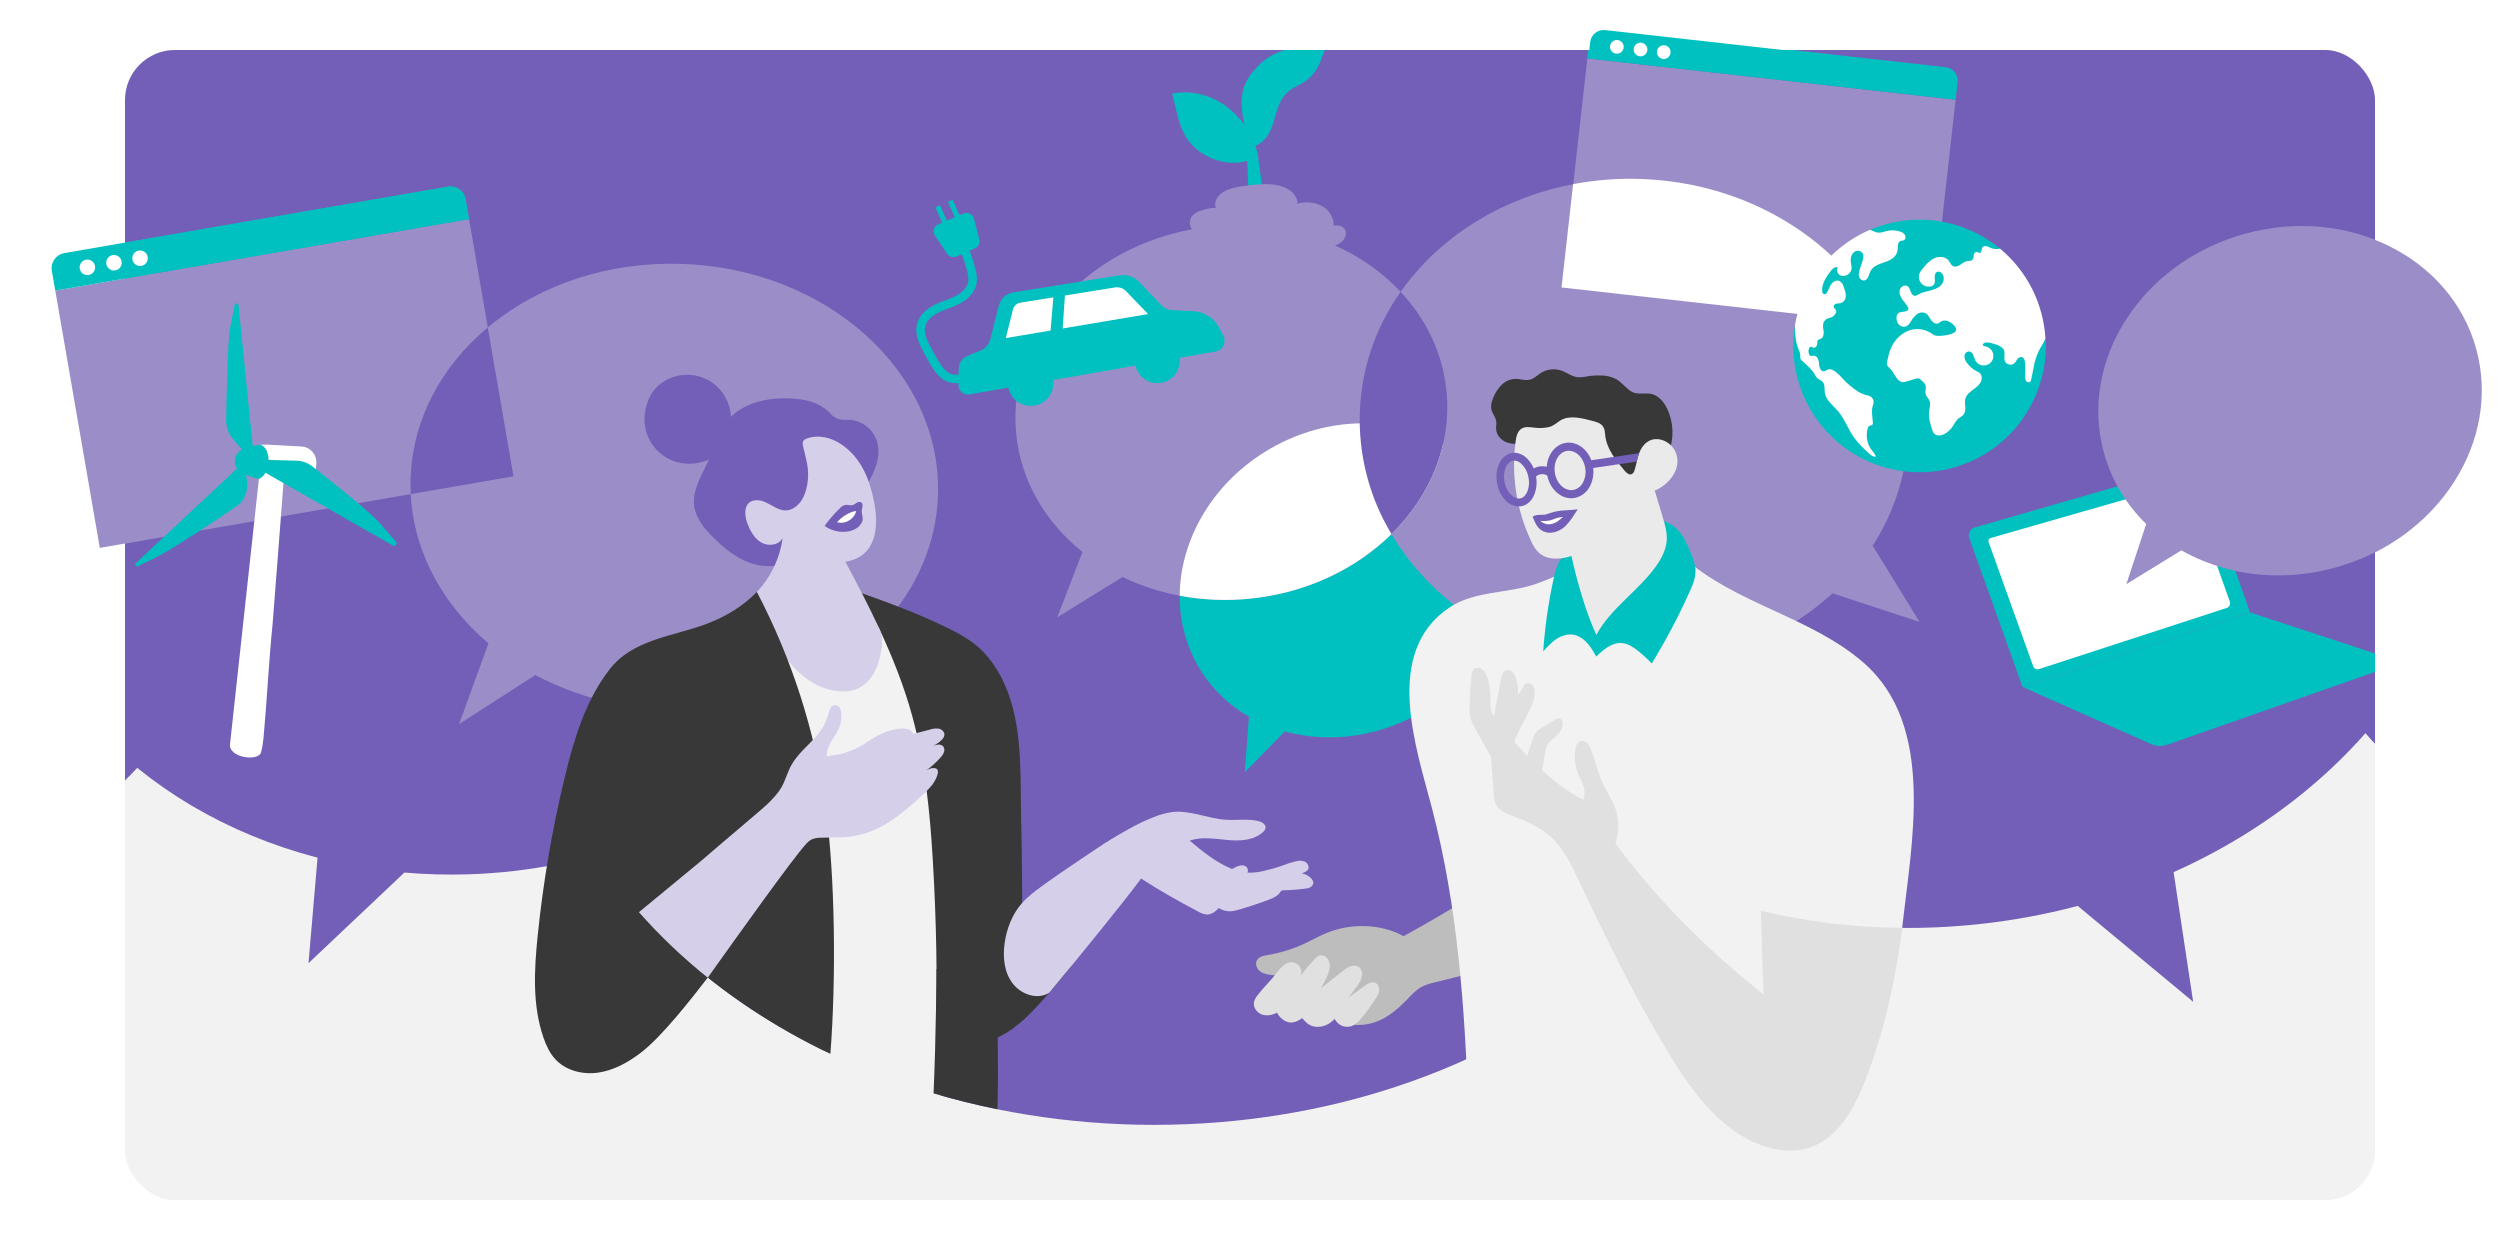
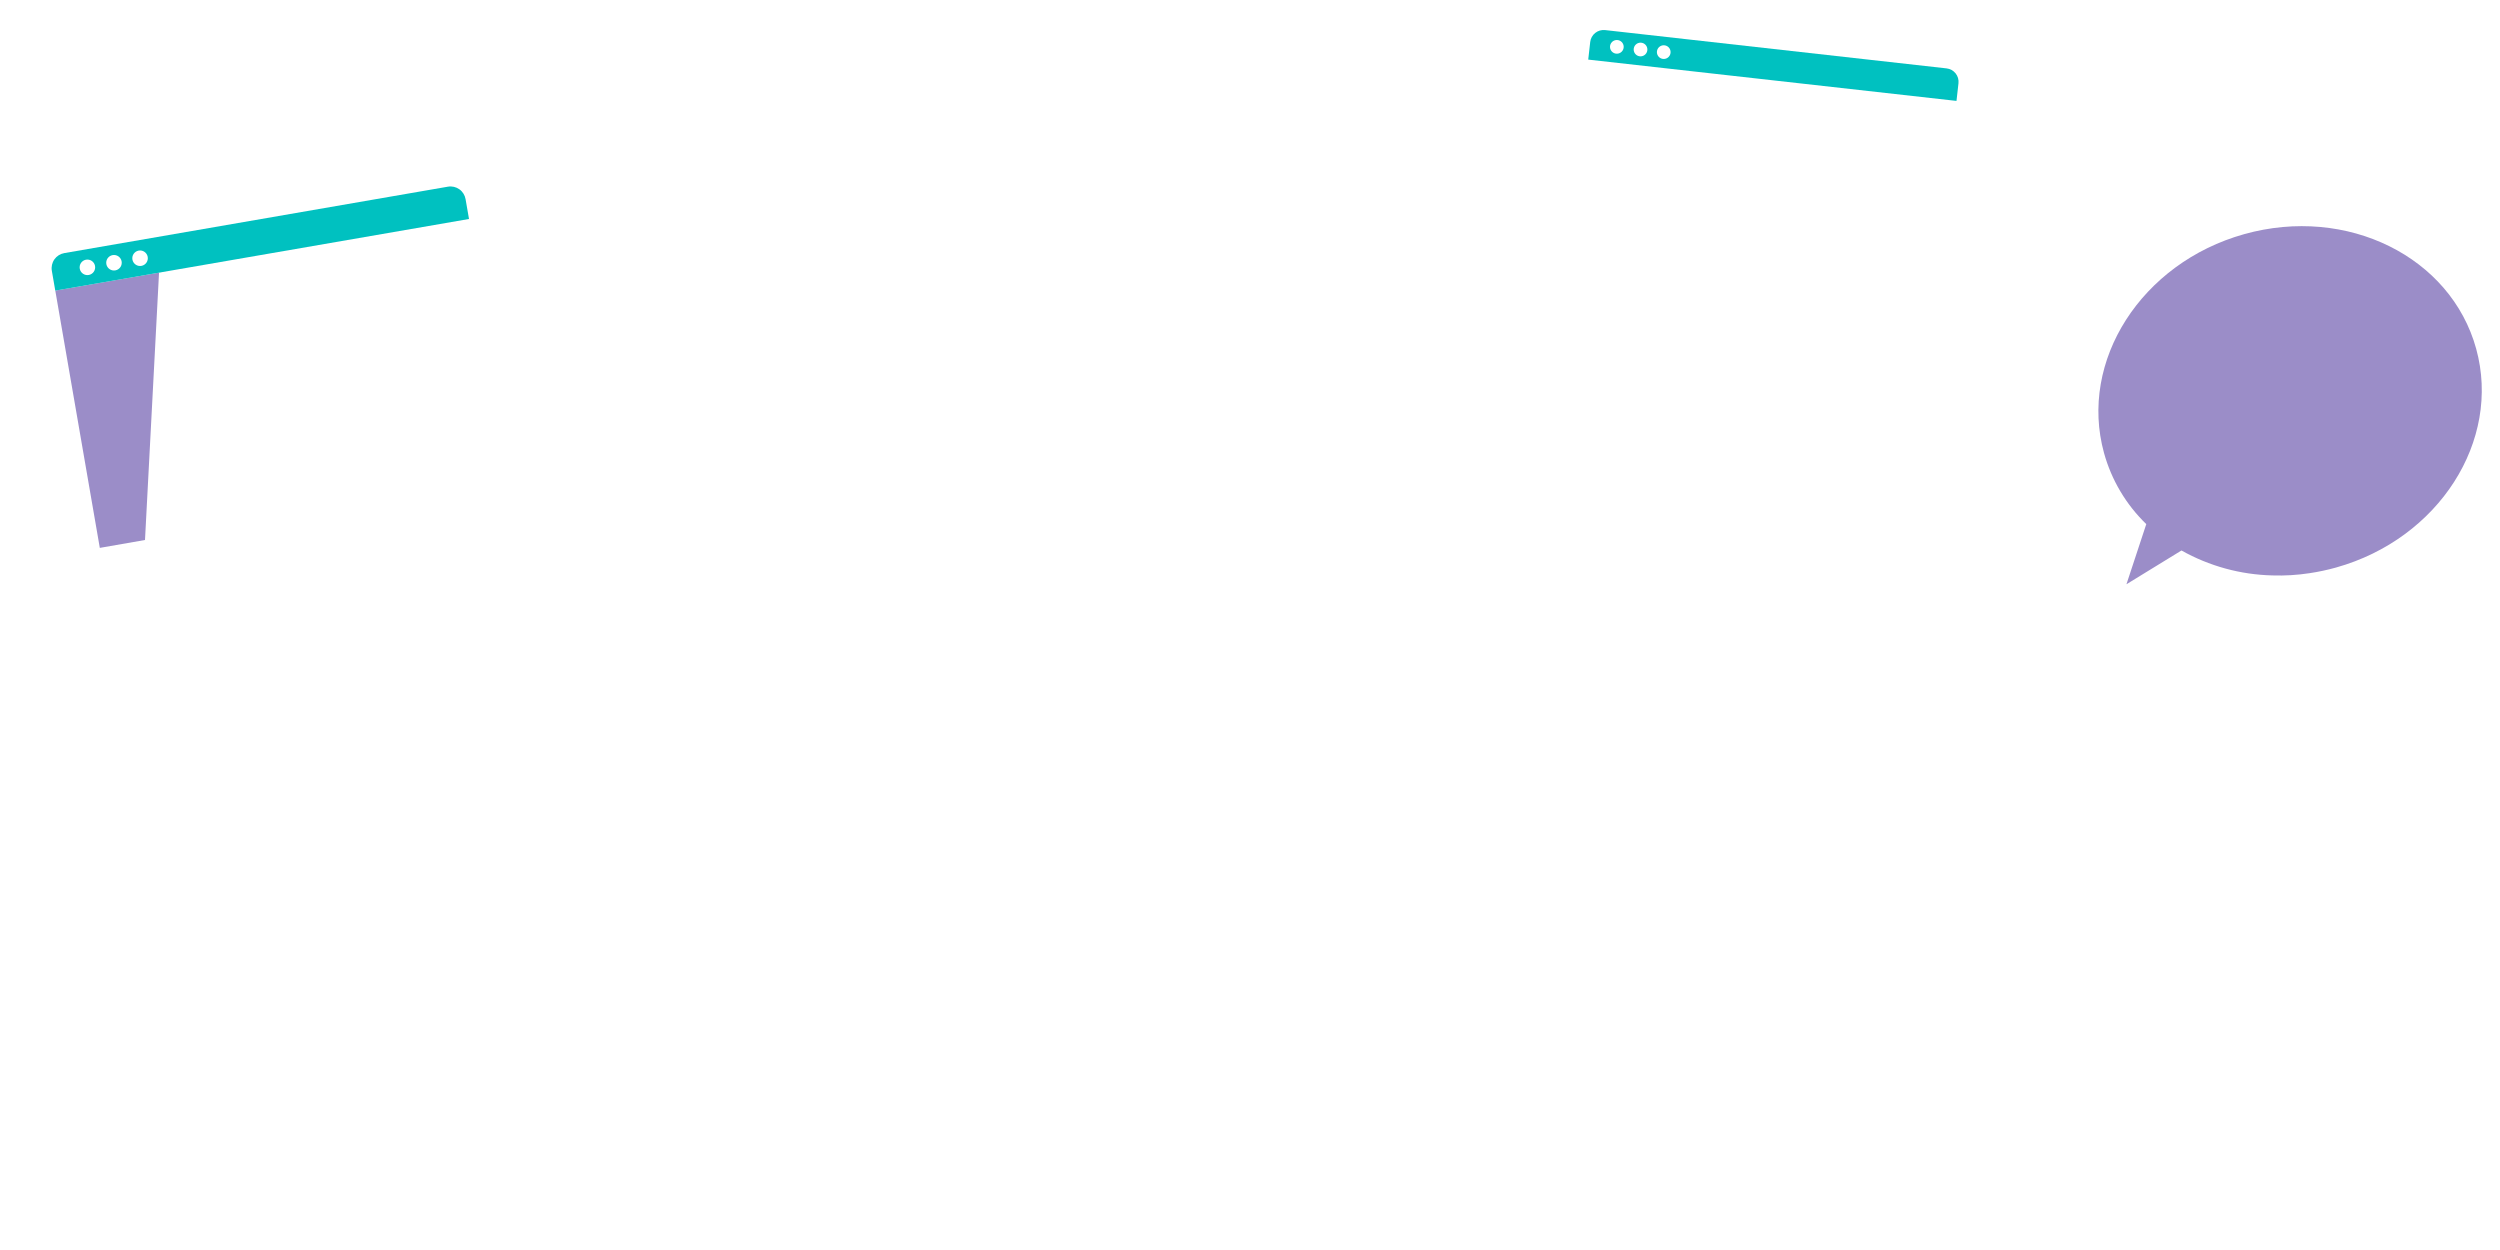
<svg xmlns="http://www.w3.org/2000/svg" width="1000" height="500" viewBox="0 0 1000 500" fill="none">
  <rect width="1000" height="500" fill="white" />
  <path d="M782.595 40.364L783.388 33.321C783.468 32.617 783.409 31.903 783.212 31.221C783.016 30.54 782.688 29.904 782.245 29.349C781.803 28.795 781.256 28.334 780.635 27.991C780.014 27.649 779.331 27.433 778.627 27.355L642.05 12.034C641.346 11.955 640.633 12.015 639.952 12.211C639.271 12.408 638.635 12.737 638.081 13.179C637.528 13.621 637.066 14.169 636.724 14.79C636.381 15.41 636.164 16.093 636.086 16.797L635.292 23.84L782.595 40.364Z" fill="#00C1C0" />
  <path d="M850.577 233.705L858.513 209.645C850.435 201.839 844.596 192.01 841.604 181.181C831.46 144.355 856.561 105.173 897.668 93.661C938.775 82.15 980.324 102.669 990.468 139.495C1000.61 176.321 975.511 215.503 934.404 227.015C930.926 227.986 927.39 228.741 923.819 229.275C918.899 230.031 913.92 230.331 908.945 230.171C896.193 229.867 883.71 226.442 872.587 220.196L850.577 233.705Z" fill="#9B8DC8" />
  <g clip-path="url(#clip0)">
    <rect width="1280" height="576.206" transform="translate(-140 -74)" fill="#F2F2F2" />
    <path d="M962 2H42V338H962V2Z" fill="#745FB8" />
    <path d="M965 219H35V502H965V219Z" fill="#F2F2F2" />
    <path d="M-49.744 360.435C40.184 348 104.096 272.866 93.008 192.618C81.919 112.37 0.029 57.397 -89.899 69.832C-179.827 82.267 -243.74 157.402 -232.651 237.649C-221.562 317.897 -139.672 372.87 -49.744 360.435Z" fill="#745FB8" />
    <path d="M461.671 449.945C600.087 449.945 712.295 361.496 712.295 252.389C712.295 143.282 600.087 54.833 461.671 54.833C323.255 54.833 211.047 143.282 211.047 252.389C211.047 361.496 323.255 449.945 461.671 449.945Z" fill="#745FB8" />
    <path d="M365.498 189.288C362.816 103.849 278.708 37.169 177.639 40.345C76.57 43.52 -3.193 115.348 -0.48 200.786C1.645 268.427 54.816 324.299 127.021 343.071L123.399 385.262L161.76 349.019C170.273 349.754 178.82 349.992 187.36 349.729C288.423 346.554 368.16 274.72 365.498 189.288Z" fill="#745FB8" />
    <path d="M988.64 169.492C978.599 71.089 873.51 1.214 753.926 13.423C634.342 25.633 545.542 115.309 555.584 213.719C565.625 312.129 670.713 382.003 790.298 369.794C804.069 368.389 817.708 365.906 831.091 362.368L877.261 400.711L869.446 348.852C946.509 314.44 996.295 244.508 988.64 169.492Z" fill="#745FB8" />
    <path d="M1066 100.725C984.544 100.725 918.516 155.196 918.516 222.368C918.516 274.65 958.496 319.216 1014.61 336.425L1010.88 376.004L1040.68 342.232C1049.07 343.426 1057.53 344.025 1066 344.025C1147.46 344.025 1213.49 289.554 1213.49 222.381C1213.49 155.208 1147.46 100.725 1066 100.725Z" fill="#745FB8" />
    <path d="M272.506 105.552C214.266 103.727 165.792 142.154 164.244 191.388C163.444 216.997 175.469 240.429 195.38 257.331L183.629 289.65L214.106 270.008C230.412 278.609 248.479 283.339 266.906 283.83C271.831 283.986 276.761 283.852 281.671 283.427L301.69 279.995C343.303 269.195 373.92 236.991 375.2 198.014C376.711 148.8 330.746 107.383 272.506 105.552Z" fill="#9B8DC8" />
    <path d="M497.921 308.902L499.591 286.667C491.014 281.771 483.911 274.657 479.028 266.07C462.478 236.876 475.636 198.027 508.417 179.287C541.198 160.548 581.185 169.044 597.735 198.225C614.286 227.407 601.127 266.269 568.346 285.002C565.574 286.587 562.705 287.998 559.758 289.228C555.703 290.94 551.5 292.278 547.201 293.223C536.221 295.722 524.797 295.502 513.921 292.582L497.921 308.902Z" fill="#00C1C0" />
    <path d="M578.573 156.201C574.375 115.079 532.449 85.68 484.935 90.539C437.421 95.398 402.305 132.666 406.509 173.769C408.429 192.63 418.305 209.02 432.999 220.774L422.925 246.902L448.999 230.807C463.924 238.003 481.639 241.326 500.148 239.43C547.661 234.59 582.778 197.323 578.573 156.201Z" fill="#9B8DC8" />
    <path d="M767.822 248.759L749.064 218.271C757.688 204.975 762.58 189.605 763.227 173.769C765.332 119.932 717.953 74.213 657.403 71.652C596.852 69.091 546.042 110.655 543.95 164.485C541.857 218.316 589.217 264.041 649.761 266.602C654.882 266.818 660.012 266.715 665.121 266.295C672.165 265.751 679.145 264.561 685.972 262.741C703.481 258.225 719.624 249.503 733 237.331L767.822 248.759Z" fill="#9B8DC8" />
    <path d="M634.94 23.379L624.668 114.991L771.968 131.519L782.241 39.907L634.94 23.379Z" fill="#9B8DC8" />
    <path d="M782.241 39.903L783.035 32.861C783.115 32.156 783.055 31.442 782.859 30.761C782.663 30.079 782.334 29.443 781.892 28.889C781.449 28.334 780.902 27.873 780.281 27.53C779.66 27.188 778.978 26.972 778.273 26.894L641.697 11.573C640.993 11.494 640.279 11.554 639.598 11.751C638.917 11.947 638.282 12.276 637.728 12.718C637.174 13.161 636.713 13.708 636.37 14.329C636.028 14.95 635.811 15.632 635.732 16.336L634.938 23.379L782.241 39.903Z" fill="#00C1C0" />
    <path d="M657.402 71.627C647.969 71.217 638.519 71.898 629.242 73.656L624.608 114.989L753.248 129.414C736.442 96.832 700.218 73.438 657.402 71.627Z" fill="white" />
    <path d="M187.609 87.574L22.114 116.229L39.923 219.152L205.417 190.497L187.609 87.574Z" fill="#9B8DC8" />
    <path d="M187.603 87.594L186.227 79.655C185.952 78.061 185.056 76.642 183.737 75.707C182.417 74.772 180.782 74.398 179.187 74.668L25.722 101.237C24.123 101.514 22.699 102.415 21.764 103.741C20.829 105.068 20.459 106.712 20.736 108.312L22.106 116.244L187.603 87.594Z" fill="#00C1C0" />
    <path d="M56.026 106.397C57.74 106.397 59.13 105.007 59.13 103.292C59.13 101.577 57.74 100.187 56.026 100.187C54.312 100.187 52.922 101.577 52.922 103.292C52.922 105.007 54.312 106.397 56.026 106.397Z" fill="white" />
    <path d="M818.234 135.432L816.084 134.689L814.094 130.905L800.954 114.541L800.001 99.445C792.851 93.537 784.214 89.711 775.036 88.384C765.858 87.057 756.492 88.281 747.962 91.922L746.177 96.403L736.909 101.423L726.509 112.646L719.828 133.71L717.972 130.272C716.845 137.203 717.176 144.292 718.942 151.088C720.708 157.884 723.871 164.238 728.228 169.743C732.586 175.247 738.044 179.783 744.252 183.06C750.46 186.337 757.283 188.283 764.285 188.775C771.287 189.266 778.315 188.292 784.92 185.914C791.525 183.537 797.562 179.808 802.645 174.966C807.729 170.123 811.748 164.274 814.445 157.791C817.142 151.309 818.459 144.334 818.311 137.314C818.298 136.667 818.273 136.053 818.234 135.432Z" fill="#00C1C0" />
    <path d="M800 99.445C798.539 99.824 796.988 99.615 795.68 98.862C794.745 98.362 793.312 98.145 792.857 99.099C792.531 99.777 792.819 100.859 792.108 101.109C791.584 101.295 791.059 100.738 790.502 100.77C789.945 100.802 789.555 101.525 789.472 102.14C789.497 102.763 789.322 103.378 788.972 103.894C788.428 104.457 787.513 104.31 786.745 104.451C785.721 104.643 784.909 105.392 784.038 105.962C783.168 106.532 782.016 106.935 781.12 106.41C780.358 105.968 780.077 105.04 779.558 104.329C778.323 102.652 775.789 102.409 773.875 103.235C771.961 104.061 770.534 105.687 769.197 107.287C768.632 107.894 768.17 108.588 767.827 109.342C767.574 109.983 767.495 110.679 767.599 111.36C767.703 112.041 767.986 112.681 768.419 113.217C768.852 113.752 769.419 114.163 770.063 114.407C770.707 114.651 771.404 114.719 772.083 114.605C772.619 114.544 773.116 114.295 773.485 113.901C774.125 113.165 773.939 112.076 773.875 111.109C773.811 110.143 774.08 108.952 775.008 108.696C775.226 108.646 775.453 108.642 775.673 108.684C775.893 108.725 776.103 108.812 776.288 108.939C777.779 109.867 777.837 112.172 776.806 113.594C775.776 115.015 774.041 115.713 772.326 116.154C770.611 116.596 768.857 116.897 767.353 117.787C766.978 118.072 766.538 118.261 766.073 118.338C765.203 118.376 764.582 117.499 764.275 116.686C763.968 115.873 763.725 114.938 762.995 114.458C761.875 113.728 760.249 114.682 759.904 115.975C759.558 117.268 760.141 118.632 760.902 119.727C761.664 120.822 762.637 121.788 763.225 122.986C763.346 123.188 763.402 123.423 763.385 123.658C763.353 123.781 763.297 123.896 763.22 123.997C763.144 124.098 763.047 124.183 762.937 124.247C761.869 124.951 760.256 124.452 759.296 125.31C759.074 125.535 758.899 125.802 758.78 126.096C758.662 126.389 758.602 126.703 758.605 127.019C758.563 127.524 758.623 128.033 758.781 128.515C758.94 128.996 759.193 129.441 759.526 129.823C759.867 130.2 760.308 130.473 760.797 130.61C761.286 130.747 761.804 130.743 762.291 130.598C763.283 130.252 763.904 129.318 764.473 128.408C765.065 127.347 765.864 126.415 766.822 125.668C767.308 125.303 767.883 125.076 768.486 125.011C769.09 124.945 769.7 125.044 770.253 125.297C771.27 125.854 771.757 127.013 772.403 127.973C773.049 128.933 774.214 129.811 775.289 129.375C775.686 129.151 776.062 128.894 776.416 128.607C778.067 127.551 780.256 128.709 781.606 130.143C782.156 130.739 782.688 131.565 782.355 132.307C782.161 132.665 781.858 132.952 781.491 133.127C779.91 134.017 778.041 134.177 776.23 134.318C775.489 134.423 774.734 134.38 774.009 134.19C773.366 133.909 772.762 133.548 772.211 133.114C770.828 132.261 769.258 131.757 767.637 131.645C766.016 131.534 764.392 131.818 762.905 132.474C759.928 133.845 757.585 136.299 756.352 139.337C755.71 140.997 755.218 142.711 754.88 144.459C754.748 144.888 754.718 145.342 754.79 145.784C755.04 146.815 756.211 147.366 756.768 148.217C757.372 149.278 758.032 150.306 758.746 151.297C759.207 152.013 759.897 152.552 760.704 152.827C761.314 152.904 761.934 152.829 762.509 152.609L766.259 151.521C766.7 151.339 767.188 151.308 767.648 151.431C767.887 151.545 768.104 151.701 768.288 151.892C769.273 152.795 770.374 153.518 770.317 154.997C770.317 155.861 770.035 156.732 770.24 157.558C770.509 158.653 771.52 159.428 771.872 160.484C772.307 161.72 771.833 163.045 771.654 164.364C771.309 166.829 772.057 169.293 772.793 171.669C772.944 172.282 773.216 172.859 773.593 173.365C774.771 174.703 776.998 174.204 778.47 173.192C779.592 172.421 780.546 171.43 781.273 170.279C781.747 169.359 782.329 168.5 783.008 167.719C783.795 166.976 784.928 166.566 785.529 165.683C786.771 163.948 785.587 161.476 786.169 159.421C786.56 158.013 787.731 156.975 788.908 156.105C790.086 155.234 791.353 154.408 792.108 153.16C792.864 151.911 792.947 150.093 791.833 149.152C791.478 148.894 791.094 148.679 790.688 148.512C789.09 147.698 787.718 146.501 786.694 145.029C786.091 144.274 785.77 143.332 785.785 142.365C785.817 141.888 786.025 141.44 786.37 141.109C786.714 140.777 787.17 140.586 787.648 140.573C788.021 140.65 788.369 140.82 788.658 141.069C788.947 141.318 789.167 141.636 789.299 141.994C789.612 142.686 789.76 143.447 790.105 144.126C790.406 144.705 790.849 145.198 791.393 145.558C791.937 145.919 792.563 146.134 793.214 146.185C793.864 146.236 794.516 146.121 795.11 145.849C795.703 145.578 796.217 145.16 796.604 144.635C796.991 144.109 797.238 143.494 797.321 142.847C797.405 142.2 797.322 141.542 797.081 140.936C796.84 140.33 796.449 139.795 795.944 139.382C795.439 138.969 794.837 138.691 794.195 138.575C793.696 138.486 792.998 138.268 793.12 137.775C793.163 137.634 793.253 137.512 793.376 137.429C794.246 136.731 795.513 136.968 796.576 137.256C798.067 137.653 800.416 138.281 801.363 139.644C802.38 141.111 801.222 143.153 802.08 144.721C802.263 145.013 802.505 145.264 802.791 145.456C803.077 145.649 803.4 145.78 803.739 145.84C804.079 145.9 804.427 145.889 804.762 145.807C805.096 145.724 805.41 145.573 805.683 145.362C806.152 144.865 806.564 144.317 806.912 143.729C807.088 143.436 807.339 143.196 807.64 143.033C807.94 142.869 808.279 142.789 808.62 142.801C809.657 142.961 809.99 144.267 810.054 145.31C810.156 146.971 810.169 148.636 810.092 150.298C810 150.961 810.091 151.636 810.355 152.251C810.426 152.398 810.527 152.53 810.651 152.637C810.776 152.744 810.921 152.824 811.078 152.872C811.235 152.92 811.4 152.935 811.563 152.916C811.726 152.897 811.883 152.845 812.025 152.763C812.301 152.478 812.471 152.108 812.505 151.713L813.382 147.359C813.75 145.06 814.412 142.818 815.353 140.688C816.255 138.87 817.356 137.327 818.169 135.438C817.78 128.511 815.965 121.738 812.839 115.545C809.712 109.351 805.341 103.87 800 99.445V99.445Z" fill="white" />
    <path d="M719.393 124.023C719.316 124.292 719.239 124.567 719.156 124.849C718.66 126.624 718.265 128.426 717.972 130.246C717.972 133.569 718.234 136.949 719.488 139.92C719.833 140.554 720.051 141.25 720.128 141.968C720.054 142.468 720.067 142.977 720.167 143.473C720.318 143.777 720.537 144.042 720.807 144.248C722.522 145.887 724.602 147.551 725.818 149.613C726.304 150.445 726.317 150.823 727.188 151.45C727.866 151.943 728.666 152.193 729.191 152.891C730.055 154.037 729.722 155.644 729.92 157.059C730.356 160.106 733.184 162.11 735.188 164.447C737.831 167.526 739.168 171.489 741.498 174.844C743.25 177.181 745.243 179.327 747.444 181.246C748.263 182.015 749.261 182.841 750.368 182.642C750.048 181.579 749.216 180.766 748.557 179.87C747.674 178.66 747.084 177.263 746.832 175.786C746.58 174.31 746.673 172.795 747.104 171.361C747.147 171.139 747.237 170.928 747.367 170.743C747.497 170.557 747.665 170.402 747.86 170.286C748.199 170.139 748.628 170.209 748.896 169.966C749.005 169.833 749.083 169.679 749.125 169.513C749.167 169.347 749.172 169.173 749.14 169.005C749.044 167.245 748.653 165.228 748.845 163.48C748.992 162.161 749.94 160.958 749.101 159.511C748.891 159.168 748.612 158.874 748.281 158.647C747.951 158.42 747.576 158.265 747.181 158.192C744.468 157.686 742.183 156.098 740.141 154.35C739.101 153.528 738.131 152.62 737.242 151.636C736.338 150.538 735.309 149.55 734.176 148.691C733.338 148.051 732.256 147.462 731.284 147.788C730.644 147.999 730.08 148.576 729.364 148.537C729.127 148.503 728.901 148.415 728.703 148.279C728.505 148.144 728.342 147.965 728.224 147.756C727.856 147.083 727.65 146.333 727.623 145.567C727.597 144.801 727.421 144.048 727.104 143.351C726.935 143.01 726.669 142.727 726.338 142.538C726.008 142.348 725.628 142.262 725.248 142.289C725.018 142.355 724.783 142.4 724.544 142.423C724.327 142.384 724.125 142.287 723.959 142.141C723.793 141.996 723.67 141.808 723.604 141.597C723.455 141.236 723.381 140.848 723.388 140.457C723.394 140.066 723.481 139.68 723.642 139.324C723.695 139.162 723.791 139.017 723.919 138.904C724.048 138.792 724.204 138.716 724.372 138.684C724.717 138.684 725.012 138.959 725.338 139.062C726.087 139.299 726.797 138.473 726.874 137.685C726.938 137.045 726.816 136.245 727.348 135.88C727.596 135.75 727.861 135.655 728.135 135.598C729.204 135.233 729.562 133.882 729.472 132.762C729.383 131.642 729.024 130.496 729.3 129.401C729.422 128.935 729.655 128.505 729.978 128.147C730.301 127.79 730.705 127.515 731.156 127.346C732.122 126.993 732.896 127.032 733.594 126.244C734.164 125.604 734.874 124.746 734.279 123.863C734.029 123.479 733.575 123.223 733.472 122.768C733.325 122.128 733.952 121.596 734.567 121.456C735.181 121.315 735.847 121.398 736.448 121.212C736.986 120.996 737.449 120.626 737.779 120.149C738.108 119.673 738.291 119.109 738.304 118.53C738.4 117.172 737.856 115.847 737.434 114.573C737.306 114.151 737.116 113.749 736.871 113.382C735.36 111.276 733.351 112.383 732.391 113.83C731.751 114.848 731.418 116.039 730.772 117.032C730.686 117.202 730.564 117.352 730.413 117.469C730.263 117.587 730.088 117.669 729.901 117.71C729.261 117.761 728.89 116.935 728.852 116.27C728.711 113.485 730.413 110.975 732.052 108.709C732.8 107.665 733.972 106.487 735.149 106.974C734.368 108.03 735.034 109.72 736.256 110.213C736.883 110.418 737.557 110.431 738.192 110.252C738.826 110.073 739.393 109.71 739.821 109.208C740.204 108.81 740.473 108.317 740.602 107.78C740.682 107.002 740.615 106.216 740.404 105.463C740.122 103.881 740.244 102.101 741.485 100.981C741.708 100.755 741.975 100.576 742.27 100.458C742.564 100.339 742.88 100.282 743.197 100.29C743.515 100.299 743.827 100.372 744.115 100.506C744.403 100.641 744.66 100.833 744.871 101.071C745.677 102.089 745.306 103.632 744.871 104.867L744.045 107.313C743.642 108.516 743.226 109.797 743.783 111.033C743.935 111.39 744.192 111.692 744.52 111.9C744.848 112.108 745.232 112.212 745.62 112.198C747.252 112.038 747.488 109.861 748.224 108.427C749.255 106.41 751.668 105.629 753.812 104.906C757.011 103.824 759.264 102.255 759.111 98.798C759.072 97.818 759.373 96.627 760.314 96.352C760.666 96.25 761.05 96.294 761.396 96.173C762.202 95.891 762.419 94.752 762.003 94.002C761.517 93.286 760.779 92.779 759.936 92.581C758.241 92.052 756.435 91.99 754.708 92.402C753.511 92.69 752.314 93.209 751.092 93.042C750.106 92.914 749.229 92.351 748.288 92.018L747.988 91.922C741.159 94.846 735.057 99.238 730.115 104.786C725.174 110.333 721.513 116.901 719.393 124.023V124.023Z" fill="white" />
    <path d="M358.759 252.843L343.258 247.152L306.433 263.938L306.714 265.808L316.602 330.919C321.14 360.811 324.589 391.037 330.196 420.622C330.676 423.183 331.233 425.878 333.018 427.773C334.253 429.053 335.956 429.854 337.633 430.52C349.748 435.308 362.804 439.841 375.809 440.725C378.369 425.084 381.146 405.845 383.719 390.204C386.221 375.018 386.343 359.896 386.714 344.556L388.052 288.69L358.759 252.843Z" fill="#F2F2F2" />
    <path d="M317.012 223.22L316.935 223.316C315.995 224.304 314.819 225.038 313.518 225.448C308.513 227.247 302.849 226.517 297.991 224.347C293.134 222.176 288.993 218.681 285.236 214.923C281.665 211.35 278.196 207.169 277.639 202.156C276.916 195.933 280.698 190.229 283.233 184.499C285.614 179.115 287.073 173.173 290.708 168.564C296.519 161.252 306.708 158.928 316.058 159.357C319.674 159.524 323.329 160.042 326.638 161.508C328.725 162.415 330.601 163.744 332.148 165.414C332.881 166.255 333.795 166.919 334.821 167.355C335.848 167.791 336.961 167.987 338.075 167.93C340.226 167.764 342.384 168.164 344.334 169.089C345.879 169.839 347.253 170.9 348.371 172.204C349.49 173.508 350.329 175.027 350.836 176.669C351.879 180.145 351.342 183.948 350.036 187.335C348.807 190.665 347.034 193.768 344.788 196.516C341.876 194.179 339.95 191.439 335.572 191.919C329.812 192.559 328.033 197.841 325.972 202.4C324.206 204.173 323.521 208.52 322.657 210.831C321.441 214.103 319.886 217.304 318.49 220.537C318.126 221.496 317.628 222.399 317.012 223.22V223.22Z" fill="#745FB8" />
    <path d="M292.192 177.879C289.863 179.396 287.84 181.349 285.472 182.796C282.815 184.395 279.804 185.313 276.707 185.469C273.61 185.624 270.522 185.011 267.719 183.686C264.944 182.299 262.576 180.219 260.842 177.647C259.108 175.075 258.069 172.098 257.824 169.005C257.485 163.57 259.475 157.36 263.763 153.857C266.909 151.292 270.845 149.894 274.904 149.903C278.963 149.911 282.894 151.324 286.029 153.902C288.87 156.311 290.897 159.539 291.834 163.144C292.771 166.749 292.572 170.556 291.264 174.044C290.803 175.196 291.495 176.861 292.192 177.879Z" fill="#745FB8" />
    <path d="M374.368 416.14C374.982 392.238 374.573 368.336 373.139 344.435C372 324.991 370.08 305.451 364.96 286.635C361.683 274.579 357.049 262.946 351.769 251.621L343.238 236.767C355.36 240.993 367.648 245.59 379.232 251.294C382.678 252.883 385.967 254.793 389.056 256.998C395.706 261.986 400.358 269.291 403.225 277.095C409.056 292.947 408.07 310.342 408.448 326.963C408.845 344.65 408.973 362.344 408.832 380.044C408.793 384.82 408.734 389.598 408.653 394.379C415.693 393.988 423.648 390.403 429.037 385.832C424.275 391.914 419.597 397.356 414.873 402.478C409.011 408.822 402.182 414.943 393.753 416.742C387.571 418.029 380.563 417.273 374.368 416.14Z" fill="#383838" />
    <path d="M311.84 259.117C316.909 268.081 325.581 275.827 335.866 276.532C338.134 276.732 340.419 276.432 342.56 275.655C346.816 273.99 349.786 269.931 351.162 265.571C352.538 261.211 353.722 255.763 351.802 251.62C347.552 242.491 342.887 233.54 338.157 224.68C350.739 222.759 351.501 210.543 349.735 201.234C347.987 192.079 344.73 183.481 336.807 177.917C332.704 175.036 327.258 173.653 322.586 175.465C322.097 175.616 321.664 175.911 321.344 176.31C321.184 176.642 321.091 177.003 321.071 177.371C321.052 177.739 321.105 178.108 321.229 178.455C321.946 181.656 322.925 184.857 323.181 188.116C323.395 190.799 323.127 193.499 322.387 196.087C321.645 198.68 320.346 201.209 318.15 202.79C311.936 207.201 307.955 199.589 302.202 200.108C297.402 200.517 297.645 205.947 298.893 209.218C300.058 212.272 301.69 215.371 304.518 217.01C307.347 218.649 311.616 218.111 313.062 215.179C311.973 223.277 308.369 230.828 302.758 236.767C303.277 243.592 308.442 253.157 311.84 259.117Z" fill="#D5CFEA" />
    <path d="M419.732 397.061C415.021 400.122 408.404 397.791 405.012 393.31C401.62 388.828 401.069 382.765 401.856 377.201C402.663 371.516 404.788 365.94 408.512 361.58C410.829 358.865 413.703 356.682 416.589 354.582C421.856 350.741 427.252 347.104 432.653 343.455C440.295 338.288 448.013 333.096 456.474 329.459L473.197 344.505C476.397 347.379 479.597 350.267 483.277 352.533C485.895 354.147 486.848 352.476 488.685 350.76C490.448 349.007 492.518 347.592 494.791 346.586C496.173 346.022 498.087 345.843 498.867 347.123C499.648 348.404 498.727 349.896 497.843 351.029C494.78 355.007 491.55 358.848 488.154 362.553C486.682 364.153 484.954 365.85 482.746 365.812C481.544 365.696 480.385 365.304 479.36 364.666C471.635 360.607 463.757 356.176 456.442 351.419C449.402 361.023 429.031 385.832 429.031 385.832C426.1 389.385 419.732 397.061 419.732 397.061Z" fill="#D5CFEA" />
    <path d="M520.615 349.307C521.684 349.012 522.893 348.596 523.309 347.565C523.725 346.534 523.028 345.228 521.997 344.703C520.926 344.252 519.737 344.165 518.612 344.454C516.684 344.897 514.794 345.492 512.96 346.233C510.559 347.086 508.107 347.789 505.62 348.34C503.331 348.921 500.97 349.159 498.612 349.044C496.465 348.828 494.365 348.275 492.391 347.405C486.234 344.844 480.973 340.561 475.879 336.265C480.589 334.581 485.959 335.535 490.944 335.996C495.93 336.457 501.472 336.227 505.165 332.853C505.695 332.446 506.067 331.866 506.215 331.214C506.42 329.741 504.736 328.755 503.296 328.416C499.079 327.417 494.656 328.192 490.336 327.91C483.085 327.436 476.071 323.986 468.852 324.818C466.225 325.203 463.659 325.924 461.216 326.963C454.176 329.716 448.736 333.179 441.159 337.847L439.879 339.62C455.623 346.79 473.62 350.978 486.548 362.47C487.369 363.194 488.328 363.746 489.367 364.092C490.406 364.439 491.504 364.573 492.596 364.486C493.557 364.377 494.507 364.178 495.431 363.891C498.801 362.943 502.138 361.861 505.44 360.645C507.501 359.883 510.836 358.891 512.058 356.932C512.175 356.686 512.343 356.467 512.551 356.291C512.779 356.172 513.035 356.114 513.293 356.125C516.408 356.053 519.517 355.807 522.605 355.389C523.196 355.332 523.765 355.139 524.269 354.825C527.405 352.565 522.74 349.524 520.615 349.307Z" fill="#D5CFEA" />
    <path d="M329.837 210.364C331.623 207.879 333.626 205.556 335.821 203.424C336.366 202.767 337.085 202.277 337.894 202.009C338.97 201.772 340.115 202.336 341.165 202.009C341.669 201.789 342.144 201.507 342.579 201.17C342.796 201.001 343.049 200.881 343.317 200.82C343.586 200.759 343.865 200.759 344.134 200.818C345.798 201.362 344.621 203.514 344.678 204.615C344.755 205.895 345.318 207.259 344.954 208.456C344.686 209.169 344.281 209.821 343.76 210.376C343.24 210.931 342.614 211.378 341.92 211.689C338.323 213.584 333.088 212.823 329.837 210.364Z" fill="#745FB8" />
    <path d="M577.223 177.655C557.735 166.4 531.316 166.201 508.416 179.287C485.377 192.463 472.02 215.582 471.879 238.297C481.197 240.04 490.718 240.43 500.148 239.456C539.194 235.461 569.863 209.577 577.223 177.655Z" fill="white" />
    <path d="M578.573 156.201C577.031 141.085 570.387 127.563 560.25 116.737C550.26 130.771 544.592 147.421 543.943 164.637C543.293 181.852 547.692 198.882 556.596 213.629C572.154 198.296 580.781 177.776 578.573 156.201Z" fill="#745FB8" />
    <path d="M342.349 204.378H342.413C342.221 206.395 339.975 208.36 338.132 208.86C337.575 209.025 336.997 209.109 336.416 209.109C335.878 209.092 335.342 209.024 334.816 208.904C336.672 206.779 339.533 204.871 342.349 204.378Z" fill="white" />
    <path d="M272.538 382.01C289.639 397.497 309.754 410.858 332.154 421.537C334.471 391.824 334.112 350.529 330.189 322.212C326.007 292.367 316.724 263.464 302.746 236.767C297.178 242.529 290.106 246.742 282.592 249.572C269.216 254.591 253.152 255.68 243.821 267.767C234.138 280.284 229.524 295.86 225.869 311.021L271.808 386.766L272.538 382.01Z" fill="#383838" />
    <path d="M225.869 311.015C220.837 331.895 217.224 353.093 215.053 374.461C213.67 388.047 212.928 402.113 217.376 415.02C218.458 418.176 219.885 421.281 222.15 423.72C226.362 428.266 233.082 429.918 239.219 429.053C245.357 428.189 250.989 425.11 255.955 421.371C264.678 414.86 276.505 399.539 283.142 391.011L225.869 311.015Z" fill="#383838" />
    <path d="M398.951 443.695C399.552 427.619 398.861 404.001 398.861 404.001L374.618 387.515C374.618 387.515 374.407 415.436 373.421 437.351C381.728 439.805 390.238 441.92 398.951 443.695Z" fill="#383838" />
    <path d="M377.28 298.536C377.031 298.285 376.731 298.091 376.399 297.967C376.068 297.843 375.713 297.793 375.36 297.819C374.647 297.887 373.948 298.061 373.287 298.338C374.772 297.531 377.626 295.886 377.767 293.946C377.844 292.749 376.743 291.724 375.565 291.468C374.366 291.302 373.144 291.422 372 291.82L365.274 293.581C365.114 293.153 364.858 292.767 364.525 292.454C364.192 292.141 363.791 291.909 363.354 291.776C362.464 291.472 361.52 291.354 360.583 291.43C357.826 291.615 355.128 292.314 352.628 293.491C348.935 295.124 345.824 297.839 342.144 299.535C340.318 300.373 338.423 301.052 336.48 301.565C336.007 301.686 330.72 302.557 330.72 302.557C330.535 300.348 331.501 298.204 332.64 296.308C333.78 294.413 335.156 292.614 335.904 290.546C336.602 288.594 337.524 282.063 334.042 282.044C331.988 282.044 331.386 285.482 330.925 286.916C330.109 289.448 328.804 291.795 327.085 293.824C323.616 298.011 319.092 301.36 316.455 306.206C314.919 309.043 314.144 312.25 312.519 315.042C311.156 317.372 309.242 319.331 307.348 321.258C305.229 323.403 290.778 335.42 280.416 344.383C280.416 344.383 267.649 354.928 255.578 364.87C263.976 374.383 273.184 383.149 283.098 391.069C295.386 373.846 317.018 343.506 322.292 337.75C322.93 336.986 323.694 336.336 324.551 335.83C325.726 335.302 327.007 335.05 328.295 335.093C330.285 335.036 332.282 334.965 334.279 334.946C336.757 334.988 339.235 334.816 341.684 334.434C351.655 332.584 359.245 326.828 366.592 320.234C368.848 318.316 370.945 316.22 372.864 313.966C374.055 312.487 377.588 306.386 372.544 307.32C371.84 307.492 371.168 307.775 370.554 308.159C372.663 306.602 374.604 304.83 376.346 302.871C376.89 302.285 377.312 301.598 377.588 300.848C377.738 300.468 377.789 300.057 377.735 299.652C377.681 299.247 377.525 298.863 377.28 298.536V298.536Z" fill="#D5CFEA" />
-     <path d="M506.586 86.249C505.306 78.567 504.353 70.673 503.258 62.971C502.189 55.41 497.594 48.277 491.463 43.284C485.332 38.29 476.743 35.793 468.871 37.483C470.637 43.655 471.284 50.288 474.951 55.666C479.86 62.868 490.273 66.927 498.919 64.341C499.107 71.964 499.504 79.582 500.109 87.197L506.586 86.249Z" fill="#00C1C0" />
+     <path d="M506.586 86.249C505.306 78.567 504.353 70.673 503.258 62.971C502.189 55.41 497.594 48.277 491.463 43.284C485.332 38.29 476.743 35.793 468.871 37.483C470.637 43.655 471.284 50.288 474.951 55.666C479.86 62.868 490.273 66.927 498.919 64.341C499.107 71.964 499.504 79.582 500.109 87.197Z" fill="#00C1C0" />
    <path d="M499.661 58.937C502.861 58.752 505.632 56.517 507.245 53.892C508.858 51.267 509.607 48.034 510.522 45.012C511.437 41.99 512.672 38.917 515.117 36.772C517.28 34.852 520.179 33.917 522.509 32.214C524.688 30.521 526.442 28.342 527.629 25.85C527.955 25.21 530.528 18.462 530.528 18.462C526.535 18.323 522.536 18.51 518.573 19.019C514.626 19.518 510.828 20.846 507.431 22.918C505.332 24.309 503.442 25.993 501.818 27.918C500.099 29.794 498.729 31.962 497.773 34.32C497.11 36.208 496.741 38.185 496.679 40.185C496.352 46.587 498.848 52.573 499.316 58.918L499.661 58.937Z" fill="#00C1C0" />
    <path d="M501.735 93.842L491.873 95.084C487.438 95.648 480.993 95.846 477.697 92.837C475.777 91.102 475.271 88.176 476.999 86.243C477.943 85.309 479.104 84.624 480.379 84.252C482.287 83.522 484.313 83.144 486.356 83.138C485.473 81.025 486.779 78.554 488.846 77.107C490.913 75.66 493.575 75.039 496.174 74.603C498.535 74.207 500.929 73.925 503.323 73.765C506.747 73.534 510.311 73.573 513.415 74.764C516.519 75.954 519.067 78.541 518.996 81.48C520.687 80.977 522.462 80.823 524.214 81.025C525.966 81.227 527.66 81.783 529.191 82.658C530.526 83.448 531.628 84.579 532.383 85.934C533.139 87.289 533.522 88.821 533.492 90.372C535.342 89.668 537.697 90.718 538.228 92.357C538.759 93.996 537.831 95.84 536.308 97.005C534.678 98.129 532.805 98.853 530.843 99.118C521.236 100.846 510.695 97.037 501.735 93.842Z" fill="#9B8DC8" />
    <path d="M509.421 390.076C507.655 389.903 505.805 389.705 504.301 388.719C502.797 387.733 501.908 385.671 502.766 384.122C503.623 382.573 505.485 382.285 507.143 382.003C512.359 381.114 517.43 379.518 522.215 377.259C525.031 375.927 527.745 374.372 530.631 373.187C540.327 369.211 552.25 369.429 561.447 374.468C568.61 370.545 575.68 366.45 582.656 362.182C583.507 371.452 583.936 381.036 584.352 390.351L573.856 392.964C572.06 393.336 570.316 393.929 568.666 394.731C566.464 395.921 564.756 397.81 563.015 399.609C559.303 403.45 555.143 407.093 550.093 408.854C545.545 410.423 540.593 410.364 536.084 408.688C525.901 404.821 520.289 391.12 509.421 390.076Z" fill="#BDBDBD" />
    <path d="M708.352 430.436L760.87 371.158C764.57 337.27 774.477 290.342 745.408 265.059C734.854 255.878 721.939 249.95 709.235 244.091C696.531 238.233 683.635 232.196 673.255 222.849C672.224 221.927 671.079 220.928 669.703 220.928C668.103 220.928 666.906 222.324 665.799 223.489C654.919 234.795 642.554 227.478 629.485 228.611C624.231 229.059 619.488 231.812 614.503 233.528C603.111 237.465 589.863 236.268 579.834 242.958C552.999 260.885 566.445 298.972 572.858 323.531C583.008 362.438 585.946 402.849 587.309 443.036C605.677 434.796 625.824 434.38 645.549 433.433L696.307 431.025L708.352 430.436Z" fill="#F2F2F2" />
    <path d="M520.871 407.254C520.871 407.254 521.844 408.291 522.318 408.816C523.45 409.995 524.998 410.684 526.631 410.737C528.362 410.822 530.077 410.375 531.547 409.456C531.854 409.258 533.947 407.798 533.806 407.42C534.377 408.7 535.408 409.717 536.694 410.272C537.98 410.827 539.428 410.879 540.75 410.417C542.187 409.744 543.439 408.731 544.398 407.465C545.967 405.659 547.411 403.746 548.718 401.742C549.761 400.147 551.278 398.368 551.604 396.453C551.828 395.115 551.265 393.54 549.998 393.054C548.603 392.522 547.118 393.463 545.927 394.334C543.732 395.973 541.351 397.535 539.156 399.2C540.611 397.559 541.947 395.818 543.156 393.988C543.94 392.939 544.496 391.738 544.788 390.461C544.928 389.82 544.895 389.154 544.694 388.529C544.493 387.905 544.13 387.346 543.643 386.907C543.136 386.565 542.554 386.35 541.947 386.282C541.339 386.214 540.724 386.295 540.155 386.517C539.02 386.982 537.969 387.631 537.044 388.437C534.215 390.621 531.284 393.092 528.449 395.275L530.119 391.991C530.827 390.735 531.374 389.395 531.745 388.002C532.115 386.592 531.932 385.094 531.233 383.815C530.523 382.631 529.044 381.824 527.726 382.253C526.999 382.557 526.36 383.037 525.863 383.649C523.831 385.745 521.955 387.987 520.251 390.358C520.546 389.638 520.623 388.847 520.474 388.083C520.325 387.319 519.955 386.616 519.41 386.06C518.865 385.504 518.169 385.12 517.409 384.956C516.648 384.791 515.856 384.853 515.131 385.134C512.571 386.126 510.395 389.692 508.615 391.683C506.836 393.675 504.897 395.679 503.233 397.83C502.481 398.672 501.926 399.672 501.607 400.756C501.166 402.843 502.676 405.013 504.673 405.762C506.67 406.511 508.948 406.057 510.817 405.039C511.257 405.955 511.882 406.77 512.653 407.431C513.424 408.092 514.325 408.586 515.297 408.88C517.281 409.335 519.265 408.432 520.871 407.254Z" fill="#E0E0E0" />
    <path d="M603.873 296.962C605.156 292.021 606.129 287.004 606.785 281.942C607.272 278.228 607.566 274.349 606.241 270.853C605.672 269.342 604.385 267.741 602.804 268.042C601.223 268.343 600.635 270.232 600.334 271.807L597.332 287.73C598.234 288.85 598.766 290.29 599.662 291.443C600.47 292.391 601.194 293.409 601.825 294.484C602.305 295.342 602.971 296.558 603.873 296.962Z" fill="#E0E0E0" />
    <path d="M604.711 299.772C606.17 294.209 609.312 289.272 611.834 284.106C612.992 281.737 614.048 279.176 613.844 276.545C613.822 275.606 613.482 274.702 612.877 273.984C612.566 273.628 612.144 273.388 611.679 273.304C611.214 273.219 610.734 273.294 610.317 273.516C609.923 273.811 609.602 274.192 609.376 274.63L605.997 280.143C603.744 284.007 602.507 288.379 602.4 292.851C602.317 293.755 602.375 294.667 602.573 295.553C602.951 297.106 603.683 298.55 604.711 299.772Z" fill="#E0E0E0" />
    <path d="M616.686 309.081L618.202 300.265C618.293 299.547 618.482 298.844 618.766 298.178C619.26 297.293 619.933 296.521 620.743 295.912C621.932 295.003 623.007 293.954 623.943 292.787C624.409 292.202 624.739 291.52 624.91 290.792C625.082 290.064 625.09 289.306 624.935 288.575C624.852 288.2 624.65 287.863 624.359 287.614C623.662 287.096 622.676 287.518 621.927 287.953C619.965 289.093 618.028 290.271 616.116 291.488C615.449 291.819 614.861 292.292 614.392 292.872C613.924 293.452 613.586 294.126 613.402 294.849C612.272 297.909 611.25 301.01 610.337 304.151C611.964 306.343 614.159 308.048 616.686 309.081V309.081Z" fill="#E0E0E0" />
-     <path d="M608.871 177.181C606.689 177.755 604.382 177.616 602.285 176.784C600.243 175.875 598.586 173.916 598.445 171.662C598.381 170.593 598.656 169.511 598.49 168.461C598.234 166.816 596.96 165.484 596.57 163.864C596.179 162.245 596.64 160.734 597.21 159.28C597.955 157.302 599.109 155.502 600.595 153.998C601.962 152.61 603.776 151.751 605.715 151.572C607.757 151.418 609.831 152.347 611.853 151.898C613.575 151.521 614.855 150.131 616.333 149.184C617.548 148.421 618.919 147.941 620.344 147.778C621.77 147.615 623.214 147.774 624.57 148.243C626.778 149.03 628.723 150.644 631.053 150.893C632.36 150.947 633.669 150.824 634.944 150.528C636.776 150.234 638.633 150.125 640.486 150.202C642.588 150.197 644.66 150.704 646.522 151.681C648.819 153.019 650.362 155.343 652.653 156.675C655.13 158.115 658.144 156.905 660.864 157.648C663.584 158.39 665.645 160.913 666.893 163.531C668.974 167.979 669.523 172.99 668.454 177.783C667.974 179.953 667.526 181.15 665.766 182.386C663.808 183.845 661.997 185.492 660.358 187.303C658.778 188.974 658.157 190.658 655.917 191.644C652.467 193.155 648.352 192.284 645.12 190.363C641.888 188.443 639.36 185.562 636.8 182.764C634.24 179.966 631.68 177.143 628.339 175.376C623.942 173.032 619.597 172.815 615.072 174.812C613.085 175.797 611.008 176.591 608.871 177.181V177.181Z" fill="#383838" />
    <path d="M677.14 233.624C677.866 231.838 678.23 229.924 678.208 227.996C678.119 225.614 677.191 223.361 676.288 221.158C675.104 218.309 673.901 215.396 671.994 212.996C670.087 210.595 667.36 208.616 664.314 208.348C663.923 208.28 663.522 208.348 663.175 208.54C662.867 208.788 662.643 209.126 662.535 209.506C660.717 214.263 659.431 219.443 656.173 223.482C652.468 228.073 646.144 230.314 640.813 232.49C640.505 232.65 640.16 232.723 639.815 232.702C639.123 232.599 638.778 231.837 638.573 231.172C637.466 227.58 637.024 223.489 634.336 220.883C633.808 220.317 633.14 219.901 632.399 219.676C631.659 219.451 630.872 219.426 630.119 219.603C627.444 220.076 625.236 222.074 623.866 224.417C622.496 226.76 621.856 229.456 621.306 232.1C619.294 241.481 617.948 250.993 617.28 260.564C619.072 258.567 620.909 256.544 623.232 255.193C625.556 253.842 628.474 253.272 630.912 254.316C634.4 255.808 636.404 258.797 638.484 262.639C641.383 259.854 644.813 256.877 648.82 257.229C651.2 257.44 653.3 258.836 655.181 260.321C657.143 261.88 658.988 263.579 660.704 265.405C666.379 256.136 671.454 246.513 675.898 236.594C676.346 235.602 676.775 234.622 677.14 233.624Z" fill="#00C1C0" />
-     <path d="M670.529 181.605C670.063 180.194 669.245 178.925 668.154 177.916C667.062 176.908 665.732 176.195 664.289 175.843C659.924 174.844 656.839 177.712 655.514 181.643C654.804 183.743 654.497 185.965 653.825 188.046C653.76 188.374 653.629 188.686 653.44 188.963C653.25 189.239 653.007 189.474 652.724 189.653C651.7 190.139 650.605 189.179 649.869 188.308C646.394 184.179 642.765 179.716 642.119 174.358C641.965 173.077 641.965 171.797 641.287 170.721C640.276 169.133 638.401 168.743 636.73 168.301C633.018 167.315 627.943 165.964 624.34 168.071C622.676 169.044 621.645 170.286 619.655 170.798C617.705 171.256 615.686 171.345 613.703 171.06C611.994 170.856 610.125 170.542 608.66 171.438C606.996 172.45 606.503 174.607 606.241 176.56C604.555 189.272 606.324 202.203 611.361 213.994C613.031 217.893 614.337 221.312 618.561 222.855C621.351 223.873 625.517 223.495 628.57 222.368C630.759 232.375 634.33 244.898 638.548 253.983C644.237 243.24 655.553 236.242 662.548 226.293C664.692 223.252 666.465 219.788 666.695 216.049C666.881 212.983 666.017 209.961 665.14 207.016C664.346 204.34 662.887 199.544 661.901 196.241C667.501 193.955 672.589 187.681 670.529 181.605Z" fill="#EAEAEA" />
    <path d="M607.213 202.579C605.439 202.458 603.77 201.696 602.516 200.434C600.639 198.587 599.373 196.21 598.887 193.622C597.671 187.79 600.167 182.239 604.391 181.259C606.548 180.76 608.781 181.471 610.689 183.25C612.56 185.101 613.826 187.476 614.317 190.063V190.063C614.897 192.656 614.692 195.364 613.728 197.841C612.711 200.306 610.964 201.932 608.807 202.432C608.285 202.551 607.749 202.6 607.213 202.579ZM605.844 184.268C605.573 184.256 605.301 184.281 605.037 184.345C602.478 184.941 600.993 188.878 601.838 192.944C602.197 194.884 603.137 196.67 604.532 198.065C605.69 199.154 606.983 199.608 608.161 199.346C609.338 199.083 610.33 198.097 610.951 196.599C611.661 194.732 611.802 192.695 611.354 190.748C610.995 188.807 610.055 187.021 608.66 185.626C607.919 184.838 606.919 184.345 605.844 184.236V184.268Z" fill="#745FB8" />
    <path d="M627.911 199.282C623.636 198.968 619.796 195.178 618.861 189.947C617.78 183.891 621.005 178.167 626.048 177.187C631.091 176.208 636.071 180.337 637.152 186.394C637.685 189.174 637.256 192.053 635.936 194.557C635.35 195.722 634.51 196.739 633.477 197.535C632.445 198.331 631.247 198.884 629.971 199.154C629.293 199.285 628.6 199.328 627.911 199.282V199.282ZM627.911 180.312C627.483 180.279 627.052 180.305 626.631 180.389C623.296 181.029 621.21 185.056 621.978 189.352C622.746 193.648 626.08 196.612 629.408 195.965C630.222 195.781 630.984 195.418 631.64 194.902C632.295 194.386 632.827 193.73 633.197 192.982C634.152 191.146 634.456 189.04 634.061 187.009C633.376 183.257 630.759 180.523 627.885 180.312H627.911Z" fill="#745FB8" />
    <path d="M613.857 191.228L611.239 189.467C611.781 188.68 612.481 188.015 613.294 187.514C614.108 187.012 615.016 186.685 615.962 186.554C616.912 186.428 617.877 186.496 618.8 186.754C619.723 187.011 620.584 187.453 621.332 188.052L619.335 190.498C618.923 190.172 618.451 189.932 617.946 189.791C617.44 189.65 616.911 189.612 616.391 189.678C615.884 189.747 615.398 189.92 614.961 190.187C614.525 190.454 614.149 190.808 613.857 191.228V191.228Z" fill="#745FB8" />
    <path d="M631.104 203.725C631.104 203.725 629.389 206.388 629.018 206.926C628.301 207.997 627.499 209.008 626.618 209.948C625.021 211.73 622.816 212.851 620.436 213.092C619.505 213.162 618.571 213.022 617.703 212.682C616.834 212.342 616.053 211.81 615.418 211.126C614.33 209.929 613.677 208.277 613.057 206.645C614.676 205.563 616.653 206.177 618.458 205.748C618.989 205.598 619.513 205.421 620.026 205.217C622.106 204.537 624.276 204.17 626.464 204.128C628 204.077 629.543 203.86 631.104 203.725Z" fill="#745FB8" />
    <path d="M616.129 208.341C617.489 208.475 618.862 208.399 620.199 208.117C621.031 207.893 621.78 207.477 622.612 207.233C623.479 207.018 624.36 206.866 625.249 206.779L623.815 207.931C622.737 208.919 621.376 209.541 619.924 209.711C619.231 209.759 618.536 209.663 617.882 209.427C617.229 209.191 616.631 208.821 616.129 208.341V208.341Z" fill="white" />
    <path d="M704.365 364.339C704.678 375.479 704.902 386.747 705.504 397.823C683.258 380.3 662.969 360.088 646.15 337.302C647.756 332.806 647.756 327.893 646.15 323.397C644.832 319.792 642.63 316.578 641.03 313.108C639.014 308.799 638.093 304.087 636.358 299.663C635.999 298.543 635.301 297.561 634.361 296.853C633.382 296.213 631.923 296.213 631.161 297.07C630.878 297.428 630.671 297.84 630.553 298.28C629.273 302.288 630.016 306.834 631.693 310.605C632.368 311.922 632.956 313.282 633.453 314.677C633.952 316.382 633.952 318.195 633.453 319.901C627.117 317.02 620.345 311.463 615.257 306.68C609.433 301.219 604.262 295.118 599.257 288.927C598.254 287.813 597.431 286.55 596.819 285.181C595.974 283.017 596.179 280.604 596.147 278.28C596.082 275.912 595.705 273.564 595.027 271.295C594.732 269.962 594.04 268.75 593.043 267.818C591.987 266.973 590.265 266.82 589.356 267.818C588.83 268.548 588.554 269.428 588.569 270.328C588.232 274.374 588 278.429 587.872 282.492C587.745 284.131 587.862 285.779 588.217 287.384C588.612 288.637 589.146 289.842 589.811 290.975C592.102 295.22 596.396 302.692 596.396 302.692C596.678 307.071 597.203 313.07 597.484 317.455C597.482 318.946 597.778 320.422 598.355 321.796C599.635 324.357 602.604 325.497 605.286 326.495C610.777 328.544 616.268 330.977 620.569 334.959C625.568 339.575 628.569 345.907 631.449 352.06C642.701 375.915 654.272 399.667 668.013 422.178C677.53 437.773 689.427 453.754 706.963 458.875C712.083 460.367 717.6 460.835 722.733 459.407C734.688 456.084 741.6 443.779 746.099 432.21C753.709 412.638 758.163 391.984 760.948 371.139C741.891 371.008 722.91 368.727 704.365 364.339V364.339Z" fill="#E0E0E0" />
    <path d="M655.52 181.656C655.559 181.535 655.61 181.413 655.655 181.291L636.333 184.108C636.429 185.165 636.371 186.227 636.416 187.309L654.714 184.64C654.944 183.622 655.187 182.629 655.52 181.656Z" fill="#745FB8" />
    <path d="M92.007 297.685L104.481 183.161C104.692 181.24 106.305 180.024 107.93 180.536L111.924 181.816C112.603 182.077 113.177 182.556 113.555 183.178C113.932 183.801 114.093 184.531 114.01 185.254L113.249 195.095L111.399 219.225L109.044 249.527C107.444 265.462 106.855 279.4 105.389 295.348C105.274 296.629 104.749 300.124 104.34 301.155C102.861 304.644 91.424 303.005 92.007 297.685Z" fill="white" />
    <path d="M101.479 182.335L95.411 122.07C95.397 121.878 95.313 121.698 95.175 121.564C95.037 121.43 94.854 121.351 94.662 121.342C94.469 121.333 94.281 121.395 94.131 121.517C93.981 121.638 93.881 121.81 93.85 122L92.052 131.123C91.072 136.091 90.618 158.339 90.464 167.917C90.42 170.751 91.407 173.504 93.242 175.664L99.418 182.918L101.479 182.335Z" fill="#00C1C0" />
    <path d="M96.34 185.984L54.368 225.237C54.239 225.359 54.157 225.523 54.138 225.7C54.119 225.877 54.163 226.056 54.264 226.203C54.364 226.35 54.513 226.457 54.685 226.504C54.856 226.551 55.039 226.535 55.2 226.46L63.124 222.567C67.367 220.486 86.74 208.111 95.476 201.843C98.132 199.922 99.316 195.37 98.797 192.143L97.965 187.214L96.34 185.984Z" fill="#00C1C0" />
    <path d="M107.367 185.242C107.738 181.554 106.24 178.366 103.987 177.93C105.072 177.827 106.163 177.803 107.251 177.86L120.627 178.602C121.448 178.648 122.252 178.855 122.992 179.212C123.733 179.568 124.396 180.067 124.944 180.68C125.492 181.293 125.914 182.008 126.186 182.784C126.458 183.56 126.574 184.382 126.528 185.203L126.445 186.791C126.399 187.613 126.192 188.417 125.835 189.158C125.478 189.9 124.979 190.564 124.366 191.112C123.752 191.66 123.037 192.082 122.26 192.353C121.484 192.625 120.661 192.741 119.84 192.694L106.432 191.951C105.471 191.887 104.516 191.761 103.571 191.573C105.459 190.927 107.04 188.398 107.367 185.242Z" fill="white" />
    <path d="M97.504 179.531L99.367 178.89C100.867 178.4 102.416 178.076 103.987 177.924C106.24 178.359 107.738 181.547 107.367 185.235C107.047 188.391 105.447 190.92 103.578 191.567C101.922 191.261 100.308 190.758 98.771 190.069L96.986 189.269C96.03 188.83 95.229 188.115 94.685 187.215C94.141 186.316 93.88 185.273 93.936 184.223C93.992 183.173 94.362 182.165 94.998 181.328C95.635 180.491 96.508 179.865 97.504 179.531V179.531Z" fill="#00C1C0" />
-     <path d="M101.312 186.33L157.274 218.271C158.112 218.751 159.053 217.464 158.407 216.722L151.789 209.109C148.154 204.916 131.853 191.97 125.095 186.663C123.19 185.168 120.853 184.328 118.432 184.268L102.228 183.852L101.312 186.33Z" fill="#00C1C0" />
    <path d="M400.282 155.586L474.246 142.698L476.64 136.334C476.64 136.334 469.03 128.216 467.507 127.896C465.984 127.576 439.808 124.324 439.072 124.573C438.336 124.823 409.491 135.246 409.491 135.246L399.629 143.972L394.752 150.163L400.282 155.586Z" fill="#00C1C0" />
    <path d="M489.364 134.459L487.802 131.328C486.819 129.36 485.331 127.688 483.49 126.483C481.649 125.279 479.522 124.584 477.326 124.471L468.666 124.023C467.135 123.944 465.693 123.282 464.634 122.173L455.674 112.768C454.675 111.722 453.438 110.936 452.068 110.475C450.697 110.014 449.236 109.894 447.809 110.123L405.281 116.955C403.909 117.178 402.632 117.798 401.608 118.739C400.585 119.68 399.859 120.901 399.521 122.249L396.193 135.515C395.928 136.569 395.421 137.545 394.71 138.367C394 139.189 393.107 139.832 392.103 140.246L386.919 142.385C385.92 142.796 385.064 143.491 384.456 144.384C383.849 145.278 383.517 146.33 383.502 147.41L383.406 154.005C383.398 154.557 383.513 155.105 383.741 155.608C383.969 156.111 384.306 156.558 384.726 156.917C385.146 157.276 385.64 157.538 386.173 157.684C386.706 157.83 387.264 157.857 387.809 157.763L400.282 155.586C400.282 155.279 400.25 154.946 400.25 154.645C400.296 151.8 401.36 149.066 403.251 146.94C405.141 144.814 407.732 143.438 410.552 143.062C413.371 142.685 416.232 143.334 418.613 144.89C420.995 146.446 422.738 148.806 423.527 151.54L450.977 146.751C450.977 146.405 450.938 146.047 450.977 145.688C451.017 142.831 452.087 140.084 453.989 137.952C455.891 135.82 458.498 134.446 461.332 134.083C464.165 133.719 467.034 134.39 469.413 135.973C471.791 137.556 473.519 139.944 474.279 142.698L486.292 140.605C486.948 140.485 487.566 140.215 488.099 139.815C488.633 139.415 489.065 138.896 489.363 138.3C489.661 137.703 489.817 137.046 489.817 136.379C489.817 135.712 489.662 135.055 489.364 134.459V134.459Z" fill="#00C1C0" />
    <path d="M412.25 162.347C417.276 162.347 421.351 158.271 421.351 153.243C421.351 148.215 417.276 144.139 412.25 144.139C407.224 144.139 403.149 148.215 403.149 153.243C403.149 158.271 407.224 162.347 412.25 162.347Z" fill="#00C1C0" />
    <path d="M462.944 153.262C467.903 153.262 471.923 149.241 471.923 144.28C471.923 139.319 467.903 135.297 462.944 135.297C457.985 135.297 453.965 139.319 453.965 144.28C453.965 149.241 457.985 153.262 462.944 153.262Z" fill="#00C1C0" />
    <path d="M381.229 153.192C379.596 153.036 378.042 152.416 376.749 151.406C373.856 149.037 372.211 145.964 370.618 142.986C370.33 142.449 370.042 141.911 369.747 141.38C367.635 137.538 365.684 133.473 366.931 129.215C368.064 125.406 371.456 123.082 374.106 121.808C375.418 121.167 376.768 120.668 378.08 120.175C379.601 119.633 381.085 118.991 382.522 118.254C383.802 117.569 386.842 115.642 387.322 112.64C387.45 111.288 387.315 109.925 386.925 108.625C386.166 105.493 385.116 102.439 383.789 99.502L386.874 98.113C388.291 101.265 389.411 104.542 390.221 107.902C390.725 109.634 390.877 111.45 390.669 113.241C390.17 116.404 387.789 119.349 384.135 121.308C382.566 122.11 380.945 122.805 379.283 123.389C378.003 123.876 376.762 124.337 375.584 124.906C373.549 125.886 370.963 127.602 370.189 130.227C369.306 133.204 370.957 136.571 372.749 139.766C373.056 140.317 373.351 140.867 373.645 141.418C375.143 144.222 376.563 146.873 378.938 148.813C379.94 149.548 381.157 149.933 382.4 149.907C383.872 149.875 385.334 149.66 386.752 149.267C387.926 148.906 389.171 148.844 390.375 149.088L389.511 152.353C388.838 152.279 388.156 152.351 387.514 152.564C385.824 153.014 384.085 153.25 382.336 153.269C381.971 153.281 381.6 153.237 381.229 153.192Z" fill="#00C1C0" />
    <path d="M390.048 99.272L382.605 102.588C381.957 102.874 381.23 102.923 380.549 102.728C379.869 102.532 379.278 102.105 378.88 101.519L373.972 94.265C373.718 93.898 373.549 93.48 373.477 93.04C373.404 92.6 373.43 92.15 373.553 91.722C373.675 91.293 373.891 90.897 374.185 90.562C374.478 90.227 374.843 89.961 375.252 89.783L385.44 85.417C385.84 85.245 386.272 85.162 386.706 85.172C387.141 85.183 387.568 85.287 387.959 85.478C388.35 85.669 388.695 85.942 388.97 86.278C389.246 86.615 389.445 87.007 389.556 87.427L391.719 95.75C391.902 96.44 391.835 97.172 391.529 97.817C391.223 98.462 390.698 98.977 390.048 99.272V99.272Z" fill="#00C1C0" />
    <path d="M375.973 82.084L374.124 82.92L377.272 89.885L379.121 89.049L375.973 82.084Z" fill="#00C1C0" />
    <path d="M381.054 79.905L379.196 80.722L382.27 87.72L384.128 86.904L381.054 79.905Z" fill="#00C1C0" />
    <path d="M425.069 131.386L459.232 125.623L450.401 116.443C449.847 115.863 449.161 115.428 448.402 115.172C447.643 114.917 446.833 114.85 446.042 114.976L425.965 118.21L425.069 131.386Z" fill="white" />
    <path d="M421.344 118.939L408.199 121.052C407.479 121.167 406.809 121.491 406.272 121.984C405.735 122.477 405.354 123.117 405.178 123.824L402.311 135.233L420.231 132.211L421.344 118.939Z" fill="white" />
    <path d="M809.012 274.771L787.7 215.191C787.551 214.775 787.49 214.333 787.519 213.892C787.548 213.451 787.666 213.02 787.868 212.627C788.069 212.233 788.349 211.885 788.69 211.604C789.031 211.323 789.426 211.114 789.85 210.992L876.046 186.151C876.837 185.916 877.688 185.996 878.421 186.374C879.155 186.753 879.714 187.4 879.982 188.18L900.001 244.956L809.012 274.771Z" fill="#00C1C0" />
    <path d="M813.287 266.544L795.418 216.786C795.363 216.628 795.341 216.46 795.353 216.293C795.365 216.127 795.411 215.964 795.489 215.816C795.566 215.668 795.673 215.537 795.803 215.432C795.933 215.327 796.083 215.249 796.244 215.204L873.504 193.046C873.878 192.937 874.279 192.975 874.625 193.152C874.972 193.33 875.237 193.633 875.367 194L891.924 240.628C892.012 240.88 892.048 241.147 892.031 241.413C892.014 241.68 891.943 241.94 891.824 242.179C891.705 242.417 891.539 242.63 891.336 242.803C891.133 242.977 890.898 243.108 890.644 243.189L815.565 267.645C815.117 267.796 814.628 267.765 814.202 267.559C813.776 267.353 813.448 266.989 813.287 266.544V266.544Z" fill="white" />
-     <path d="M809.012 274.771L860.32 297.583C862.425 298.521 864.809 298.617 866.983 297.852L954.906 267.031C955.323 266.883 955.684 266.609 955.938 266.246C956.191 265.883 956.326 265.45 956.321 265.007C956.317 264.564 956.175 264.133 955.914 263.776C955.653 263.418 955.287 263.15 954.867 263.01L900 244.956L809.012 274.771Z" fill="#00C1C0" />
    <path d="M850.542 233.649L858.478 209.59C850.4 201.783 844.561 191.954 841.569 181.125C831.425 144.299 856.526 105.117 897.633 93.606C938.74 82.094 980.289 102.614 990.433 139.44C1000.58 176.266 975.476 215.448 934.369 226.959C930.891 227.931 927.355 228.685 923.783 229.219C918.864 229.975 913.885 230.275 908.91 230.115C896.158 229.811 883.674 226.386 872.551 220.14L850.542 233.649Z" fill="#9B8DC8" />
    <path d="M164.244 191.388C164.18 193.481 164.212 195.568 164.314 197.63L205.409 190.517L195.105 130.976C176.673 146.38 164.993 167.622 164.244 191.388Z" fill="#745FB8" />
  </g>
  <path d="M646.739 21.48C648.252 21.48 649.479 20.254 649.479 18.74C649.479 17.227 648.252 16 646.739 16C645.226 16 644 17.227 644 18.74C644 20.254 645.226 21.48 646.739 21.48Z" fill="white" />
  <path d="M656.212 22.543C657.725 22.543 658.951 21.316 658.951 19.803C658.951 18.29 657.725 17.063 656.212 17.063C654.699 17.063 653.473 18.29 653.473 19.803C653.473 21.316 654.699 22.543 656.212 22.543Z" fill="white" />
  <path d="M665.498 23.587C667.011 23.587 668.237 22.36 668.237 20.846C668.237 19.333 667.011 18.106 665.498 18.106C663.985 18.106 662.759 19.333 662.759 20.846C662.759 22.36 663.985 23.587 665.498 23.587Z" fill="white" />
  <path d="M63.616 109.043L22.114 116.229L39.923 219.152L58 216L63.616 109.043Z" fill="#9B8DC8" />
  <path d="M187.603 87.594L186.227 79.655C185.952 78.061 185.056 76.642 183.737 75.707C182.417 74.772 180.782 74.398 179.187 74.668L25.722 101.237C24.123 101.514 22.699 102.415 21.764 103.741C20.829 105.068 20.459 106.712 20.736 108.312L22.106 116.244L187.603 87.594Z" fill="#00C1C0" />
  <path d="M34.958 110.04C36.672 110.04 38.062 108.65 38.062 106.935C38.062 105.22 36.672 103.83 34.958 103.83C33.243 103.83 31.854 105.22 31.854 106.935C31.854 108.65 33.243 110.04 34.958 110.04Z" fill="white" />
  <path d="M45.594 108.203C47.309 108.203 48.698 106.813 48.698 105.098C48.698 103.383 47.309 101.993 45.594 101.993C43.88 101.993 42.49 103.383 42.49 105.098C42.49 106.813 43.88 108.203 45.594 108.203Z" fill="white" />
  <path d="M56.026 106.397C57.74 106.397 59.13 105.007 59.13 103.292C59.13 101.577 57.74 100.187 56.026 100.187C54.312 100.187 52.922 101.577 52.922 103.292C52.922 105.007 54.312 106.397 56.026 106.397Z" fill="white" />
  <defs>
    <clipPath id="clip0">
-       <rect x="50" y="20" width="900" height="460" rx="20" fill="white" />
-     </clipPath>
+       </clipPath>
  </defs>
</svg>